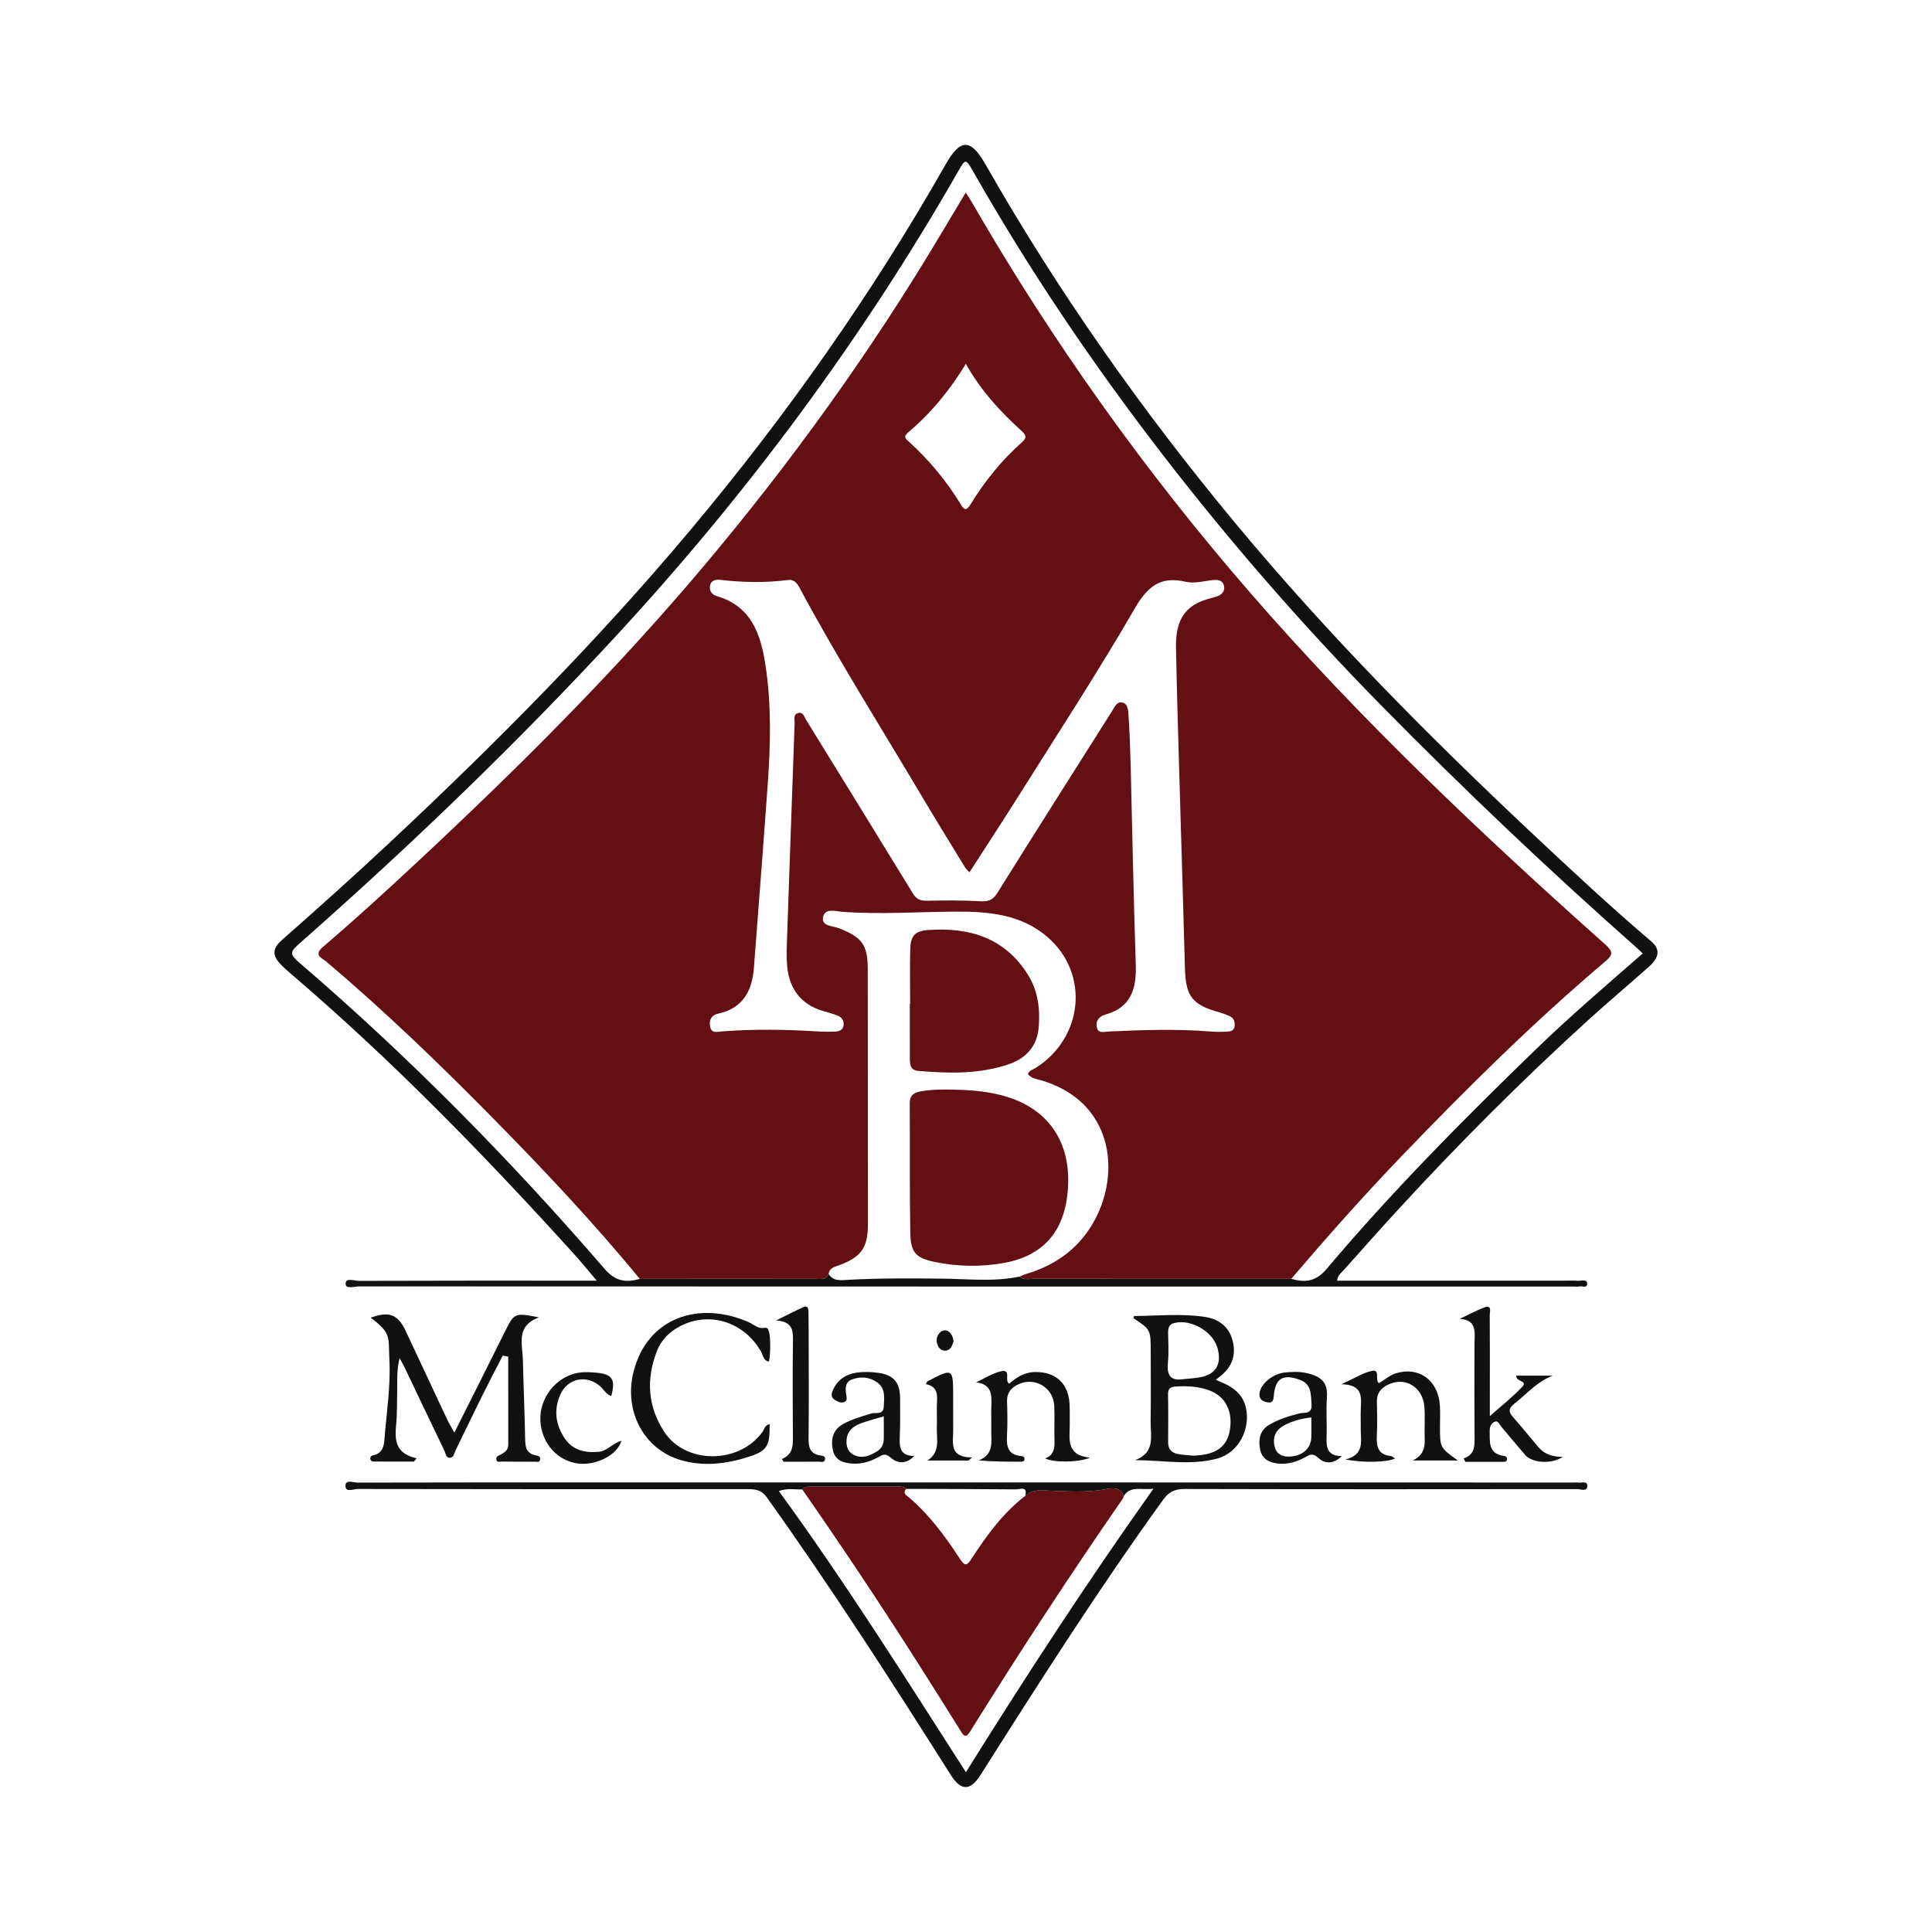
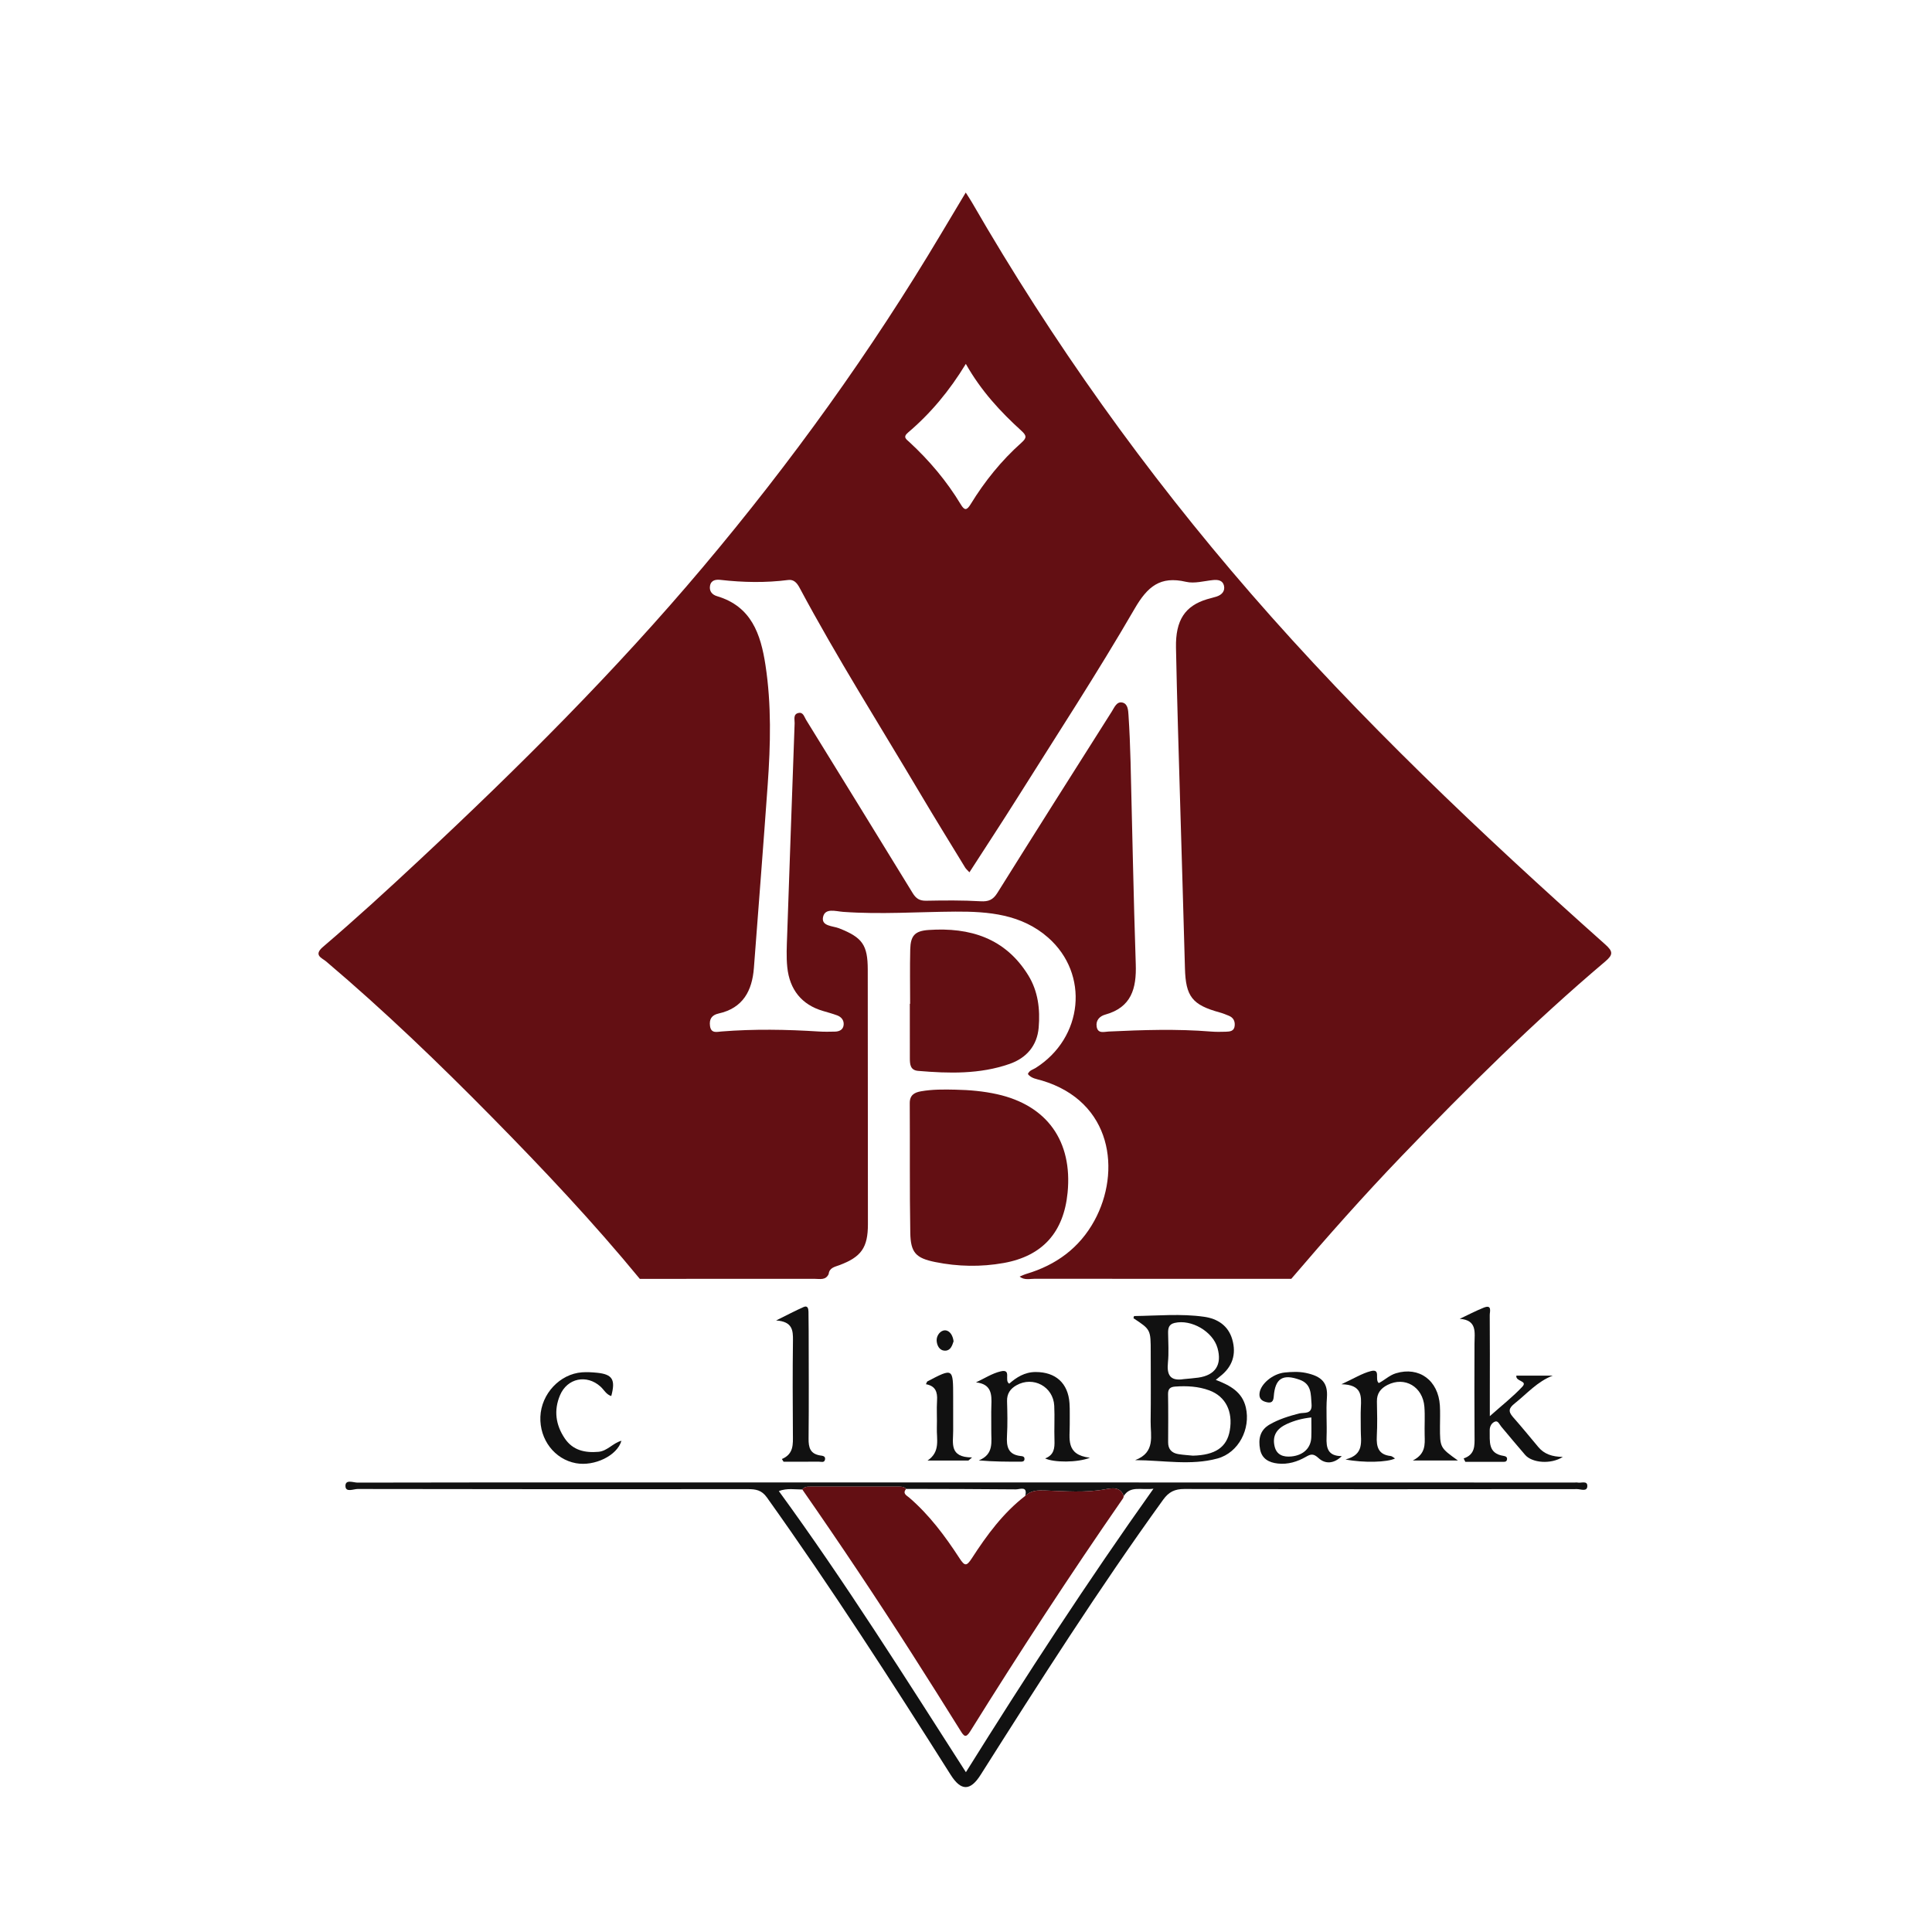
<svg xmlns="http://www.w3.org/2000/svg" version="1.1" id="Layer_1" x="0px" y="0px" width="200px" height="200px" viewBox="0 0 200 200" enable-background="new 0 0 200 200" xml:space="preserve">
  <g>
-     <path fill="#111111" d="M138.419,132.576c0.443,0,0.853,0,1.263,0c7.417,0,14.834,0,22.25,0c0.469,0,0.939-0.018,1.406,0.011   c0.348,0.022,0.94-0.193,0.967,0.267c0.034,0.588-0.586,0.22-0.902,0.325c-0.115,0.038-0.253,0.006-0.381,0.006   c-41.942,0-83.884,0.001-125.827-0.017c-0.495,0-1.415,0.316-1.419-0.273c-0.004-0.668,0.896-0.3,1.373-0.302   c7.672-0.027,15.345-0.019,23.017-0.019c0.415,0,0.83,0,1.612,0c-0.921-1.08-1.619-1.942-2.362-2.763   c-9.265-10.233-18.883-20.11-29.395-29.083c-0.291-0.249-0.575-0.508-0.847-0.778c-1.031-1.022-1.02-1.734,0.041-2.668   c3.738-3.289,7.444-6.612,11.081-10.015c10.957-10.25,21.518-20.882,31.164-32.386c9.92-11.832,18.791-24.411,26.42-37.842   c1.499-2.64,2.559-2.793,4.134-0.027c7.514,13.198,16.242,25.561,25.944,37.24c9.455,11.382,19.843,21.872,30.619,31.991   c4.066,3.818,8.144,7.621,12.391,11.239c0.897,0.764,0.817,1.624-0.254,2.577c-2.1,1.868-4.255,3.676-6.334,5.568   c-6.807,6.196-13.313,12.696-19.54,19.474c-1.93,2.1-3.824,4.233-5.723,6.361C138.853,131.763,138.467,132,138.419,132.576z    M85.784,131.888c0.507,0.795,1.319,0.636,2.047,0.596c3.191-0.175,6.384-0.148,9.577-0.122c2.717,0.022,5.442,0.355,8.143-0.209   c0.486,0.397,1.065,0.223,1.598,0.224c8.842,0.013,17.683,0.008,26.525,0.007c1.428,0.414,2.55,0.289,3.654-1.02   c6.759-8.016,14.14-15.449,21.667-22.74c3.546-3.435,7.301-6.639,11.058-9.921c-0.214-0.204-0.39-0.383-0.577-0.549   c-9.098-8.042-17.899-16.395-26.417-25.051c-8.104-8.236-15.677-16.932-22.73-26.073c-7.18-9.306-13.759-19.027-19.573-29.254   c-0.778-1.368-0.811-1.359-1.554-0.06c-9.978,17.442-21.891,33.472-35.518,48.213c-10.21,11.044-21.041,21.467-32.321,31.42   c-1.492,1.316-1.522,1.321-0.007,2.626c11.215,9.662,21.572,20.182,31.234,31.384c1.118,1.296,2.217,1.439,3.644,1.03   c6.034,0,12.069,0.003,18.103-0.003C84.866,132.383,85.477,132.559,85.784,131.888z" />
    <path fill="#111111" d="M65.142,153.46c8.905,0,17.81-0.001,26.716,0c23.726,0.003,47.452,0.007,71.178,0.011   c0.085,0,0.175-0.021,0.255-0.001c0.368,0.092,1.043-0.245,1.028,0.371c-0.015,0.613-0.685,0.311-1.046,0.311   c-13.555,0.016-27.11,0.022-40.665-0.012c-0.996-0.002-1.613,0.299-2.197,1.107c-6.68,9.246-12.8,18.862-18.902,28.491   c-1.075,1.697-2.036,1.668-3.096-0.009c-6.138-9.71-12.355-19.368-19.031-28.723c-0.543-0.761-1.157-0.851-1.949-0.85   c-13.47,0.008-26.94,0.011-40.41-0.016c-0.426-0.001-1.252,0.393-1.263-0.31c-0.011-0.719,0.822-0.349,1.25-0.35   C46.386,153.455,55.764,153.461,65.142,153.46z M116.329,154.867c-0.355-0.997-1.231-0.822-1.915-0.698   c-2.059,0.374-4.126,0.199-6.178,0.127c-0.842-0.029-1.505-0.025-2.107,0.56c0.286-1.073-0.569-0.672-0.963-0.676   c-3.786-0.039-7.572-0.038-11.358-0.049c-0.19-0.204-0.437-0.236-0.696-0.236c-3.089,0.001-6.178,0.001-9.267,0.001   c-0.302,0-0.597,0.008-0.787,0.298c-0.772,0.002-1.558-0.161-2.435,0.159c6.893,9.454,13.049,19.262,19.367,29.105   c6.235-9.983,12.558-19.7,19.416-29.347C118.133,154.282,117.029,153.762,116.329,154.867z" />
-     <path fill="#111111" d="M47.034,148.306c1.811-3.615,3.53-7.016,5.222-10.431c0.972-1.962,1.011-1.999,3.538-1.501   c-2.427,0.893-1.702,2.767-1.665,4.402c0.063,2.722,0.185,5.443,0.232,8.165c0.014,0.844,0.109,1.521,1.098,1.709   c0.209,0.04,0.545,0.108,0.45,0.476c-0.076,0.292-0.337,0.189-0.53,0.189c-1.15,0.002-2.3,0.001-3.449-0.015   c-0.186-0.003-0.451,0.119-0.539-0.169c-0.107-0.345,0.205-0.429,0.409-0.538c0.426-0.23,0.815-0.455,0.814-1.028   c-0.006-3.042-0.003-6.085-0.003-9.127c-0.19-0.034-0.38-0.068-0.57-0.102c-0.718,1.4-1.451,2.793-2.15,4.202   c-0.923,1.863-1.815,3.742-2.732,5.608c-0.143,0.291-0.185,0.748-0.581,0.764c-0.426,0.017-0.442-0.464-0.579-0.748   c-1.402-2.904-2.785-5.817-4.176-8.726c-0.104-0.217-0.229-0.423-0.459-0.845c-0.318,1.279-0.225,2.359-0.248,3.428   c-0.018,0.851-0.011,1.703-0.043,2.554c-0.067,1.761-0.721,3.744,2.051,4.39c-0.092,0.113-0.185,0.227-0.277,0.34   c-1.413,0-2.825,0.004-4.238-0.009c-0.091-0.001-0.231-0.111-0.262-0.199c-0.09-0.265,0.121-0.418,0.315-0.457   c0.836-0.168,1.068-0.807,1.122-1.501c0.216-2.798,0.67-5.592,0.524-8.399c-0.12-2.318,0.248-2.712-1.936-4.33   c1.892-0.697,2.815-0.354,3.61,1.343c1.442,3.076,2.88,6.154,4.327,9.228C46.484,147.357,46.706,147.712,47.034,148.306z" />
    <path fill="#111111" d="M117.509,151.153c2.14-0.802,1.583-2.534,1.604-4.016c0.034-2.382,0.009-4.765,0.009-7.147   c0-2.352,0-2.352-1.785-3.527c0.023-0.079,0.046-0.227,0.071-0.227c2.418-0.03,4.845-0.267,7.25,0.077   c1.37,0.196,2.485,0.902,2.901,2.329c0.451,1.547,0.027,2.847-1.263,3.843c-0.117,0.09-0.228,0.187-0.439,0.361   c1.498,0.571,2.743,1.254,3.113,2.859c0.507,2.199-0.731,4.675-2.942,5.278C123.272,151.734,120.432,151.167,117.509,151.153z    M123.488,150.689c2.31-0.054,3.519-0.867,3.82-2.608c0.339-1.957-0.424-3.52-2.123-4.149c-1.128-0.418-2.325-0.479-3.527-0.395   c-0.507,0.035-0.752,0.226-0.742,0.787c0.029,1.66,0.017,3.321,0.008,4.981c-0.004,0.721,0.375,1.108,1.044,1.222   C122.47,150.612,122.982,150.637,123.488,150.689z M122.538,142.766c0.504-0.051,1.01-0.084,1.511-0.155   c1.771-0.253,2.474-1.346,1.985-3.069c-0.485-1.713-2.713-3-4.443-2.592c-0.598,0.141-0.675,0.54-0.669,1.048   c0.013,1.018,0.084,2.044-0.018,3.052C120.775,142.337,121.136,142.992,122.538,142.766z" />
-     <path fill="#111111" d="M79.674,147.417c0.021,2.251-0.223,2.764-2.151,3.385c-2.291,0.738-4.671,1.042-7.032,0.354   c-3.849-1.122-5.925-5.086-4.914-9.126c1.43-5.717,6.877-7.391,11.928-5.158c0.53,0.234,0.974,0.713,1.626,0.589   c0.374-0.071,0.398,0.184,0.477,0.428c0.16,0.496,0.173,2.235-0.006,3.058c-0.592-0.082-0.604-0.643-0.808-1.005   c-1.831-3.253-5.698-4.324-8.774-2.435c-0.945,0.58-1.636,1.366-2.029,2.385c-1.111,2.882-0.942,5.686,0.749,8.298   c2.212,3.417,7.775,3.402,10.203,0.023C79.129,147.952,79.154,147.554,79.674,147.417z" />
    <path fill="#111111" d="M151.517,150.977c1.205-0.412,1.135-1.337,1.128-2.286c-0.025-3.193-0.014-6.386-0.006-9.579   c0.003-1.148,0.311-2.46-1.531-2.587c0.827-0.389,1.639-0.816,2.485-1.156c0.898-0.361,0.621,0.419,0.624,0.772   c0.023,2.682,0.01,5.364,0.009,8.047c0,0.67,0,1.339,0,2.412c1.29-1.15,2.405-2.021,3.359-3.041   c0.61-0.651-0.708-0.511-0.613-1.152c1.251,0,2.507,0,3.764,0c-1.592,0.606-2.661,1.864-3.924,2.865   c-0.612,0.485-0.713,0.828-0.193,1.416c0.901,1.019,1.759,2.076,2.634,3.117c0.601,0.715,1.418,1.001,2.527,1.014   c-1.229,0.796-3.178,0.622-3.893-0.203c-0.835-0.963-1.649-1.944-2.468-2.921c-0.187-0.223-0.34-0.64-0.634-0.539   c-0.347,0.119-0.579,0.477-0.57,0.917c0.023,1.132-0.211,2.394,1.44,2.642c0.212,0.032,0.422,0.129,0.339,0.419   c-0.061,0.211-0.249,0.194-0.414,0.194c-1.297,0.002-2.594,0.001-3.891,0.001C151.631,151.211,151.574,151.094,151.517,150.977z" />
    <path fill="#111111" d="M108.191,150.976c0.928-0.353,0.996-1.069,0.968-1.875c-0.041-1.19,0.035-2.386-0.024-3.575   c-0.098-1.984-2.176-3.099-3.907-2.126c-0.635,0.357-1.002,0.867-0.978,1.651c0.036,1.191,0.061,2.387-0.007,3.575   c-0.062,1.088,0.085,1.942,1.384,2.096c0.192,0.023,0.454,0.029,0.426,0.342c-0.02,0.216-0.187,0.25-0.363,0.25   c-1.419,0.001-2.839,0.001-4.365-0.134c1.609-0.642,1.272-1.954,1.292-3.123c0.014-0.851-0.025-1.704,0.009-2.554   c0.046-1.152,0.023-2.224-1.592-2.399c0.851-0.393,1.668-0.935,2.562-1.142c1.169-0.271,0.32,0.945,0.879,1.276   c0.732-0.642,1.591-1.206,2.734-1.207c2.064-0.001,3.36,1.143,3.505,3.224c0.05,0.72,0.013,1.447,0.025,2.17   c0.026,1.465-0.473,3.182,2.092,3.481C111.504,151.424,109.104,151.407,108.191,150.976z" />
    <path fill="#111111" d="M150.922,151.189c-1.551,0-2.926,0-4.666,0c1.33-0.677,1.25-1.649,1.224-2.617   c-0.026-0.978,0.047-1.963-0.027-2.936c-0.159-2.091-2.037-3.18-3.826-2.265c-0.699,0.357-1.107,0.875-1.089,1.708   c0.026,1.191,0.052,2.386-0.011,3.575c-0.058,1.104,0.144,1.936,1.438,2.072c0.144,0.015,0.276,0.153,0.446,0.254   c-0.767,0.396-3.245,0.471-5.127,0.103c2.005-0.514,1.569-1.895,1.582-3.1c0.008-0.766-0.029-1.534,0.009-2.298   c0.06-1.192,0.115-2.351-2.012-2.388c1.309-0.602,2.131-1.123,3.029-1.357c1.101-0.287,0.376,0.855,0.839,1.233   c0.581-0.283,1.089-0.804,1.772-1.012c2.392-0.728,4.391,0.721,4.553,3.345c0.044,0.721,0.009,1.447,0.009,2.171   C149.065,149.86,149.065,149.86,150.922,151.189z" />
-     <path fill="#111111" d="M94.645,150.718c-0.815,0.861-1.697,0.817-2.449,0.172c-0.455-0.39-0.686-0.377-1.166-0.106   c-0.854,0.483-1.799,0.801-2.801,0.727c-0.978-0.072-1.842-0.343-2.039-1.529c-0.188-1.128,0.091-2.021,1.129-2.589   c0.899-0.492,1.882-0.755,2.853-1.064c0.443-0.141,1.272,0.181,1.309-0.672c0.039-0.912,0.245-1.908-0.699-2.568   c-0.793-0.555-1.685-0.606-2.545-0.305c-0.822,0.288-0.736,1.03-0.613,1.73c0.045,0.254,0.058,0.54-0.255,0.637   c-0.352,0.109-0.654-0.055-0.953-0.238c-0.379-0.231-0.366-0.585-0.242-0.897c0.449-1.128,1.354-1.753,2.507-1.921   c0.748-0.109,1.539-0.084,2.29,0.026c1.556,0.23,2.192,1.012,2.207,2.603c0.013,1.404,0.017,2.81-0.039,4.213   C93.097,149.977,93.31,150.725,94.645,150.718z M91.489,146.614c-0.905,0.275-1.64,0.464-2.349,0.722   c-0.843,0.307-1.472,0.827-1.51,1.826c-0.025,0.65,0.188,1.182,0.793,1.464c0.87,0.405,1.646,0.065,2.385-0.393   c0.471-0.292,0.672-0.747,0.68-1.285C91.497,148.229,91.489,147.511,91.489,146.614z" />
    <path fill="#111111" d="M138.899,150.736c-0.808,0.804-1.712,0.84-2.397,0.211c-0.512-0.47-0.775-0.448-1.298-0.146   c-0.893,0.515-1.871,0.82-2.926,0.703c-0.915-0.101-1.651-0.486-1.836-1.475c-0.192-1.027-0.032-1.964,0.965-2.549   c0.958-0.562,2.006-0.88,3.079-1.16c0.493-0.129,1.369,0.144,1.285-0.956c-0.079-1.034,0.012-2.081-1.217-2.528   c-1.763-0.641-2.557-0.147-2.696,1.732c-0.039,0.521-0.229,0.697-0.709,0.591c-0.508-0.112-0.843-0.35-0.76-0.964   c0.125-0.927,1.347-1.986,2.613-2.114c0.713-0.072,1.465-0.104,2.159,0.04c1.67,0.347,2.314,1.024,2.2,2.558   c-0.101,1.354,0.017,2.723-0.036,4.082C137.283,149.867,137.436,150.736,138.899,150.736z M135.75,146.733   c-0.939,0.099-1.733,0.314-2.518,0.669c-1.038,0.47-1.539,1.185-1.292,2.3c0.202,0.912,0.9,1.154,1.752,1.069   c1.234-0.124,2.014-0.87,2.054-1.992C135.77,148.111,135.75,147.439,135.75,146.733z" />
    <path fill="#111111" d="M80.94,151.038c1.244-0.527,1.147-1.542,1.14-2.564c-0.023-3.231-0.035-6.463,0.007-9.694   c0.014-1.065-0.043-1.972-1.743-2.086c1.161-0.573,1.99-1.014,2.846-1.392c0.419-0.185,0.498,0.161,0.504,0.484   c0.012,0.68,0.018,1.36,0.019,2.04c0.004,3.699,0.03,7.398-0.009,11.097c-0.01,0.93,0.168,1.574,1.194,1.744   c0.204,0.034,0.58,0.038,0.509,0.418c-0.069,0.366-0.398,0.226-0.627,0.228c-1.221,0.008-2.443,0.004-3.664,0.004   C81.057,151.224,80.998,151.131,80.94,151.038z" />
    <path fill="#111111" d="M64.331,149.147c-0.437,1.539-2.789,2.671-4.703,2.325c-2.215-0.401-3.782-2.448-3.688-4.815   c0.095-2.37,2.02-4.432,4.318-4.595c0.507-0.036,1.023-0.007,1.53,0.043c1.616,0.159,1.951,0.708,1.49,2.413   c-0.524-0.158-0.75-0.651-1.115-0.98c-1.43-1.29-3.44-0.874-4.189,0.893c-0.667,1.574-0.446,3.089,0.495,4.479   c0.831,1.228,2.081,1.504,3.482,1.382C62.873,150.21,63.44,149.389,64.331,149.147z" />
    <path fill="#111111" d="M95.853,143.293c0.101-0.213,0.109-0.268,0.137-0.283c2.681-1.407,2.681-1.407,2.681,1.641   c0,1.146-0.006,2.292,0.002,3.438c0.008,1.264-0.455,2.783,1.957,2.784c-0.126,0.107-0.253,0.214-0.379,0.32   c-1.351,0-2.702,0-4.231,0c1.365-0.912,0.919-2.227,0.963-3.42c0.034-0.933-0.038-1.87,0.021-2.801   C97.059,144.102,96.843,143.471,95.853,143.293z" />
    <path fill="#111111" d="M98.714,138.851c-0.14,0.432-0.304,0.943-0.837,0.968c-0.629,0.029-0.888-0.55-0.915-1.032   c-0.029-0.516,0.377-1.08,0.873-1.07C98.332,137.728,98.646,138.267,98.714,138.851z" />
    <path fill="#630F13" d="M133.674,132.383c-8.842,0.001-17.683,0.006-26.525-0.007c-0.533-0.001-1.112,0.173-1.598-0.224   c0.235-0.095,0.464-0.21,0.706-0.282c3.069-0.917,5.488-2.68,7.038-5.514c2.766-5.058,1.874-12.321-5.459-14.506   c-0.494-0.147-1.071-0.202-1.431-0.663c0.152-0.398,0.522-0.455,0.8-0.631c4.938-3.118,5.592-9.726,1.291-13.502   c-2.75-2.415-6.16-2.705-9.598-2.684c-3.874,0.024-7.747,0.304-11.623,0.025c-0.769-0.056-1.874-0.436-2.074,0.544   c-0.195,0.954,1.023,0.904,1.663,1.158c2.403,0.95,2.964,1.707,2.966,4.287c0.007,8.779,0.009,17.557,0.017,26.336   c0.002,2.425-0.679,3.403-2.97,4.254c-0.462,0.172-1.021,0.261-1.094,0.914c-0.307,0.671-0.918,0.495-1.446,0.496   c-6.034,0.007-12.069,0.004-18.104,0.003c-4.794-5.83-9.966-11.317-15.257-16.691c-5.529-5.616-11.207-11.079-17.225-16.177   c-0.413-0.35-1.334-0.63-0.318-1.496c3.402-2.903,6.698-5.925,9.969-8.978c10.311-9.622,20.285-19.561,29.381-30.359   c9.128-10.834,17.373-22.292,24.625-34.464c0.836-1.403,1.677-2.804,2.566-4.291c0.288,0.456,0.479,0.737,0.649,1.032   c8.325,14.427,17.956,27.917,28.882,40.494c11.31,13.019,23.799,24.841,36.652,36.294c0.83,0.739,0.861,1.066,0.013,1.784   c-7.424,6.282-14.321,13.119-21.055,20.125C141.162,123.773,137.378,128.042,133.674,132.383z M100.355,90.302   c-0.214-0.233-0.35-0.341-0.435-0.48c-1.551-2.542-3.118-5.075-4.637-7.636c-4.207-7.094-8.623-14.067-12.514-21.346   c-0.263-0.493-0.597-0.875-1.168-0.801c-2.339,0.302-4.671,0.256-7.01-0.009c-0.445-0.05-0.985-0.009-1.092,0.623   c-0.095,0.566,0.245,0.919,0.719,1.06c3.566,1.055,4.531,3.927,5.022,7.132c0.63,4.11,0.527,8.239,0.233,12.365   c-0.451,6.328-0.948,12.654-1.429,18.98c-0.18,2.377-1.129,4.17-3.657,4.729c-0.717,0.159-0.985,0.592-0.886,1.298   c0.111,0.793,0.715,0.598,1.187,0.561c3.363-0.267,6.723-0.211,10.085,0.003c0.551,0.035,1.105,0.024,1.658,0.012   c0.47-0.01,0.863-0.202,0.904-0.714c0.038-0.47-0.244-0.811-0.681-0.971c-0.478-0.174-0.97-0.31-1.458-0.453   c-2.201-0.642-3.456-2.21-3.696-4.517c-0.115-1.109-0.053-2.208-0.014-3.313c0.258-7.319,0.504-14.639,0.774-21.957   c0.014-0.373-0.184-0.944,0.409-1.063c0.483-0.097,0.577,0.39,0.773,0.708c3.681,5.979,7.376,11.949,11.038,17.939   c0.353,0.578,0.725,0.803,1.404,0.791c1.873-0.035,3.752-0.053,5.621,0.056c0.836,0.049,1.295-0.151,1.745-0.87   c3.924-6.28,7.889-12.534,11.852-18.789c0.263-0.415,0.501-1.053,1.098-0.909c0.565,0.136,0.588,0.805,0.621,1.291   c0.107,1.612,0.172,3.228,0.214,4.844c0.18,6.983,0.303,13.967,0.538,20.948c0.084,2.508-0.444,4.468-3.165,5.22   c-0.554,0.153-0.989,0.581-0.884,1.239c0.123,0.768,0.773,0.533,1.234,0.511c3.533-0.167,7.065-0.284,10.598,0.002   c0.508,0.041,1.022,0.035,1.533,0.018c0.43-0.014,0.879-0.043,0.926-0.638c0.038-0.483-0.155-0.829-0.603-1.014   c-0.313-0.129-0.63-0.258-0.956-0.347c-2.84-0.777-3.513-1.654-3.591-4.56c-0.152-5.662-0.331-11.323-0.493-16.985   c-0.154-5.406-0.33-10.811-0.435-16.217c-0.056-2.854,0.944-4.321,3.21-5.01c0.325-0.099,0.659-0.169,0.983-0.274   c0.551-0.178,0.91-0.566,0.772-1.142c-0.129-0.538-0.612-0.623-1.134-0.569c-0.931,0.096-1.92,0.385-2.789,0.182   c-2.671-0.625-3.985,0.474-5.331,2.796c-3.859,6.658-8.075,13.109-12.171,19.629C103.678,85.199,102.025,87.711,100.355,90.302z    M99.982,37.67c-1.698,2.792-3.649,5.128-5.991,7.115c-0.556,0.472-0.167,0.687,0.136,0.967c2.072,1.913,3.876,4.048,5.333,6.466   c0.381,0.632,0.611,0.647,1.019-0.019c1.451-2.369,3.185-4.521,5.262-6.372c0.557-0.496,0.549-0.729-0.009-1.236   C103.555,42.613,101.563,40.464,99.982,37.67z" />
    <path fill="#630F13" d="M83.057,154.194c0.19-0.29,0.486-0.298,0.787-0.298c3.089,0.001,6.178,0,9.267-0.001   c0.26,0,0.507,0.031,0.696,0.236c-0.426,0.484,0.078,0.696,0.318,0.903c2.084,1.795,3.707,3.977,5.192,6.258   c0.546,0.838,0.733,0.878,1.294,0.012c1.547-2.388,3.229-4.683,5.517-6.447c0.602-0.585,1.266-0.589,2.107-0.56   c2.051,0.072,4.119,0.247,6.178-0.127c0.684-0.124,1.56-0.299,1.915,0.698c-0.023,0.081-0.028,0.174-0.073,0.24   c-5.478,7.906-10.736,15.956-15.817,24.121c-0.469,0.754-0.666,0.479-1.008-0.069c-1.664-2.671-3.34-5.334-5.036-7.985   C90.727,165.44,86.946,159.781,83.057,154.194z" />
    <path fill="#630F13" d="M98.914,112.803c1.449,0.028,2.889,0.155,4.306,0.47c5.166,1.149,7.818,4.854,7.297,10.19   c-0.399,4.092-2.582,6.559-6.608,7.281c-2.359,0.423-4.754,0.379-7.108-0.1c-1.998-0.407-2.533-0.976-2.568-3.027   c-0.076-4.471-0.025-8.944-0.055-13.416c-0.006-0.847,0.492-1.113,1.169-1.231C96.526,112.763,97.72,112.776,98.914,112.803z" />
    <path fill="#630F13" d="M94.216,103.915c0-1.874-0.034-3.749,0.011-5.621c0.034-1.436,0.476-1.926,1.907-2.023   c4.268-0.291,7.932,0.834,10.311,4.691c1.021,1.655,1.24,3.527,1.079,5.414c-0.159,1.878-1.271,3.153-3.016,3.762   c-3.08,1.075-6.273,0.991-9.467,0.719c-0.828-0.071-0.851-0.705-0.853-1.319c-0.007-1.874-0.003-3.748-0.003-5.622   C94.196,103.915,94.206,103.915,94.216,103.915z" />
  </g>
</svg>